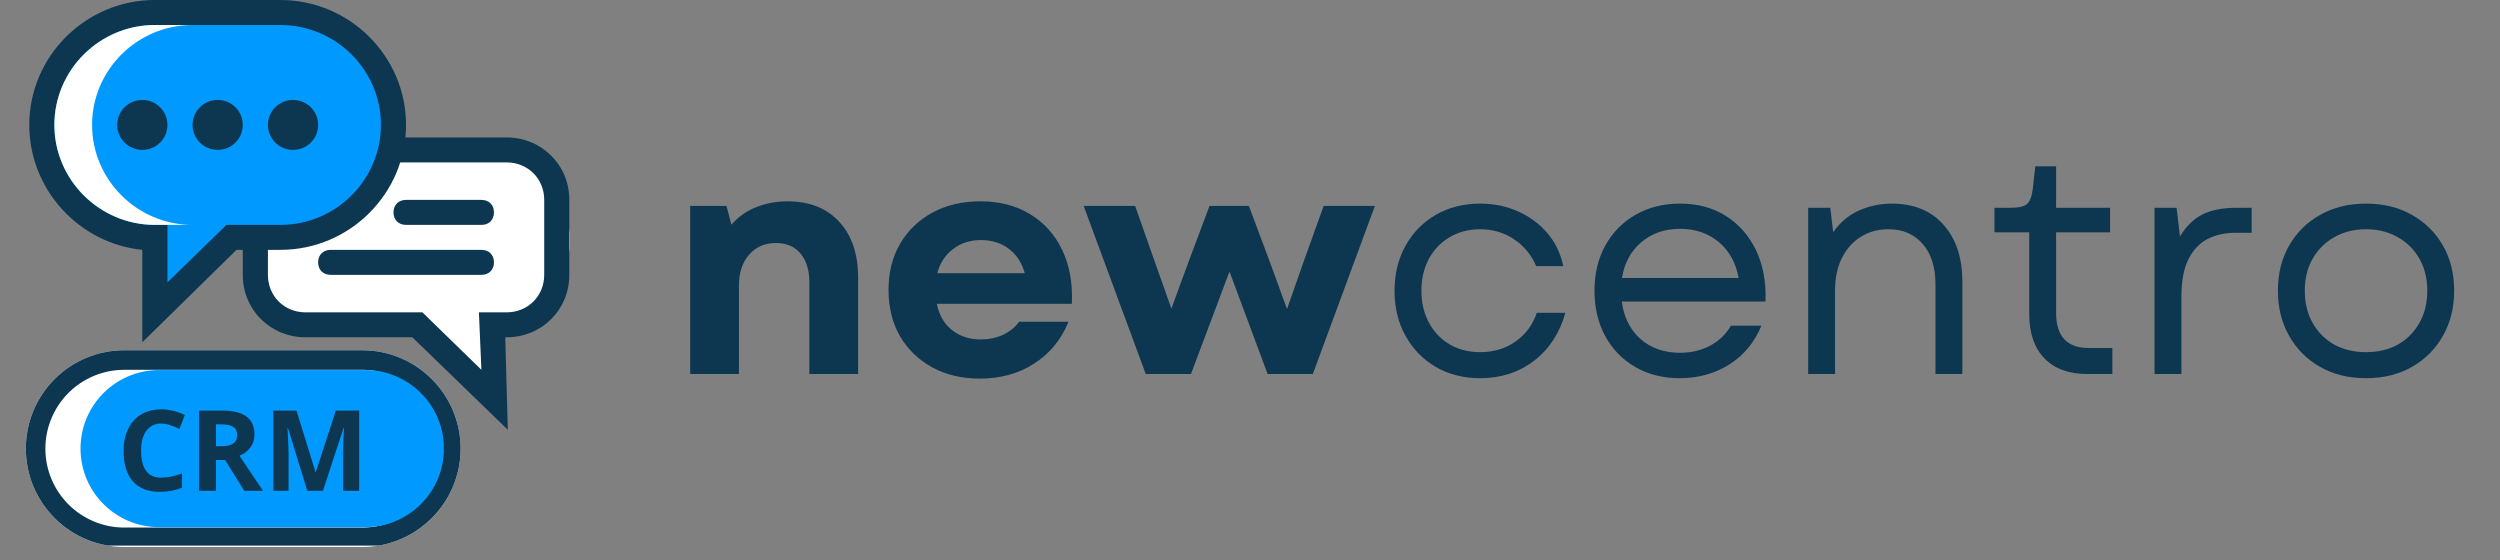
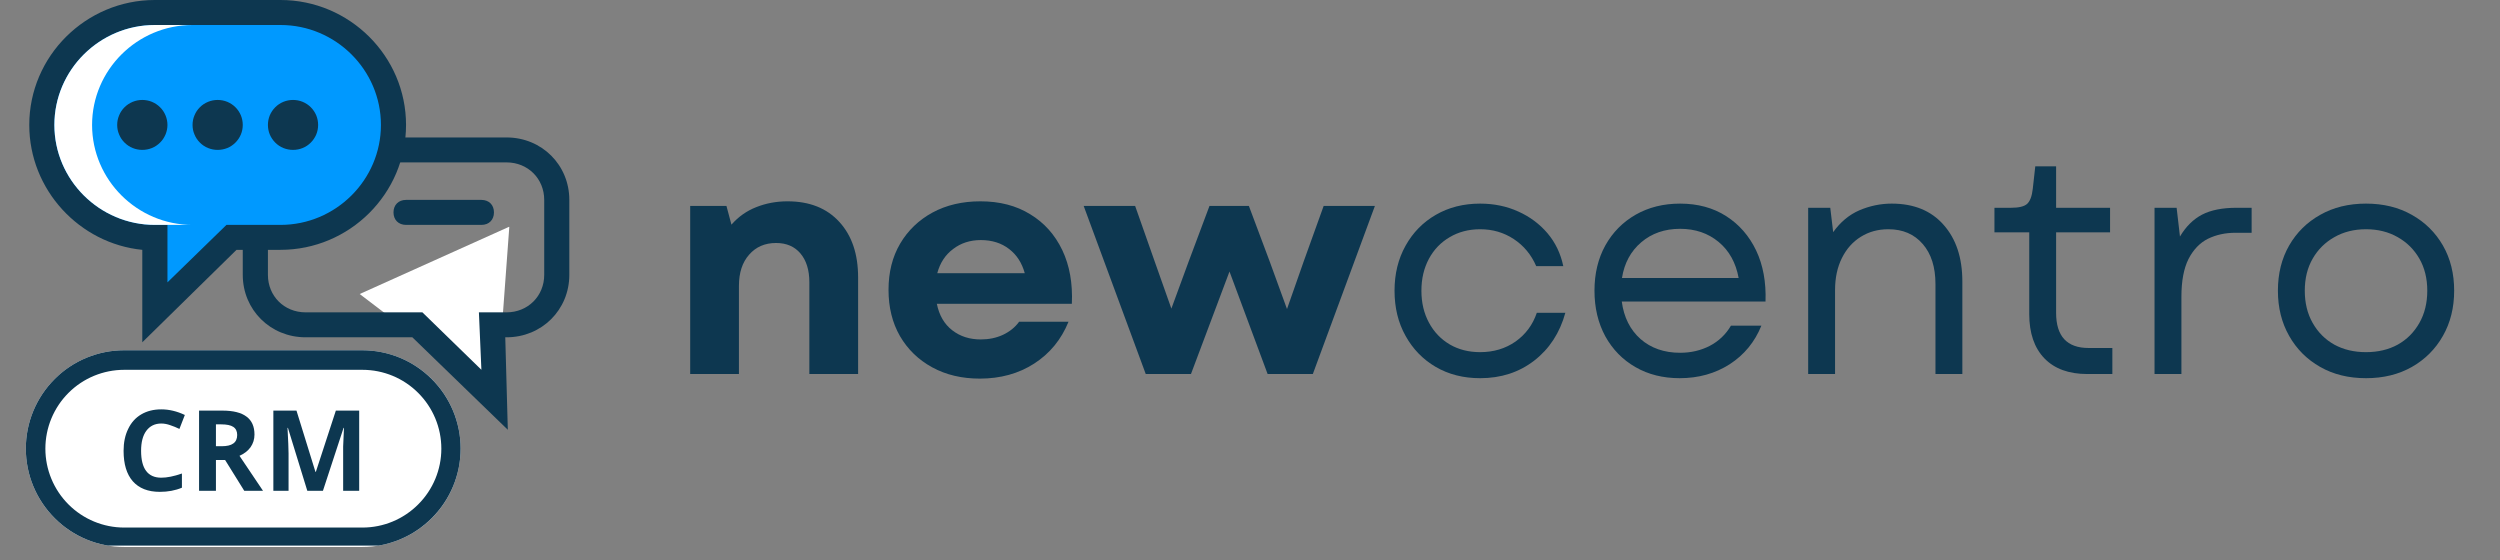
<svg xmlns="http://www.w3.org/2000/svg" width="250" zoomAndPan="magnify" viewBox="0 0 187.5 42" height="56" preserveAspectRatio="xMidYMid meet" version="1.0">
  <rect x="0" y="0" width="187.5" height="42" fill="#808080" stroke="none" />
  <defs>
    <g />
    <clipPath id="b33ba63082">
      <path d="M 1.938 26.27 L 34.559 26.27 L 34.559 41.023 L 1.938 41.023 Z M 1.938 26.27 " clip-rule="nonzero" />
    </clipPath>
    <clipPath id="4057a883a9">
      <path d="M 9.312 26.27 L 27.168 26.27 C 29.125 26.27 31.004 27.047 32.387 28.43 C 33.77 29.812 34.547 31.688 34.547 33.645 C 34.547 35.602 33.77 37.48 32.387 38.863 C 31.004 40.246 29.125 41.023 27.168 41.023 L 9.312 41.023 C 7.355 41.023 5.48 40.246 4.098 38.863 C 2.715 37.48 1.938 35.602 1.938 33.645 C 1.938 31.688 2.715 29.812 4.098 28.43 C 5.48 27.047 7.355 26.27 9.312 26.27 Z M 9.312 26.27 " clip-rule="nonzero" />
    </clipPath>
    <clipPath id="40543a8845">
      <path d="M 1.938 26.27 L 34.684 26.27 L 34.684 40.918 L 1.938 40.918 Z M 1.938 26.27 " clip-rule="nonzero" />
    </clipPath>
    <clipPath id="91655c75b2">
      <path d="M 9.312 26.27 L 27.168 26.27 C 29.125 26.27 31 27.043 32.383 28.43 C 33.77 29.812 34.547 31.688 34.547 33.645 C 34.547 35.602 33.77 37.477 32.383 38.859 C 31 40.246 29.125 41.023 27.168 41.023 L 9.312 41.023 C 7.359 41.023 5.48 40.246 4.098 38.859 C 2.715 37.477 1.938 35.602 1.938 33.645 C 1.938 31.688 2.715 29.812 4.098 28.43 C 5.48 27.043 7.359 26.27 9.312 26.27 Z M 9.312 26.27 " clip-rule="nonzero" />
    </clipPath>
    <clipPath id="9fd47806fb">
      <path d="M 6.039 27.754 L 33.332 27.754 L 33.332 39.535 L 6.039 39.535 Z M 6.039 27.754 " clip-rule="nonzero" />
    </clipPath>
    <clipPath id="04230564b3">
-       <path d="M 11.93 27.754 L 27.402 27.754 C 30.656 27.754 33.293 30.391 33.293 33.645 C 33.293 36.898 30.656 39.535 27.402 39.535 L 11.93 39.535 C 8.676 39.535 6.039 36.898 6.039 33.645 C 6.039 30.391 8.676 27.754 11.93 27.754 Z M 11.93 27.754 " clip-rule="nonzero" />
-     </clipPath>
+       </clipPath>
    <clipPath id="a23c7c2d66">
      <path d="M 18.426 11.418 L 42.77 11.418 L 42.77 24.703 L 18.426 24.703 Z M 18.426 11.418 " clip-rule="nonzero" />
    </clipPath>
    <clipPath id="c1805b4f50">
      <path d="M 25.07 11.418 L 36.094 11.418 C 37.855 11.418 39.547 12.117 40.793 13.363 C 42.039 14.609 42.738 16.297 42.738 18.062 C 42.738 19.824 42.039 21.512 40.793 22.758 C 39.547 24.004 37.855 24.703 36.094 24.703 L 25.07 24.703 C 23.309 24.703 21.617 24.004 20.371 22.758 C 19.125 21.512 18.426 19.824 18.426 18.062 C 18.426 16.297 19.125 14.609 20.371 13.363 C 21.617 12.117 23.309 11.418 25.07 11.418 Z M 25.07 11.418 " clip-rule="nonzero" />
    </clipPath>
    <clipPath id="05f6435975">
      <path d="M 26 17 L 39 17 L 39 30 L 26 30 Z M 26 17 " clip-rule="nonzero" />
    </clipPath>
    <clipPath id="f6c8b05582">
      <path d="M 26.977 22.051 L 38.223 16.988 L 42.887 27.348 L 31.637 32.406 Z M 26.977 22.051 " clip-rule="nonzero" />
    </clipPath>
    <clipPath id="6f833d0306">
      <path d="M 37.25 29.883 L 38.199 17 L 26.977 22.051 Z M 37.25 29.883 " clip-rule="nonzero" />
    </clipPath>
    <clipPath id="3c7cc5732f">
      <path d="M 18 10 L 42.961 10 L 42.961 32.234 L 18 32.234 Z M 18 10 " clip-rule="nonzero" />
    </clipPath>
  </defs>
  <g clip-path="url(#b33ba63082)">
    <g clip-path="url(#4057a883a9)">
      <path fill="#ffffff" d="M 1.938 26.27 L 34.559 26.27 L 34.559 41.023 L 1.938 41.023 Z M 1.938 26.27 " fill-opacity="1" fill-rule="nonzero" />
    </g>
  </g>
  <g clip-path="url(#40543a8845)">
    <g clip-path="url(#91655c75b2)">
      <path stroke-linecap="butt" transform="matrix(0.733, 0, 0, 0.733, 1.937, 26.268)" fill="none" stroke-linejoin="miter" d="M 10.068 0.003 L 34.442 0.003 C 37.114 0.003 39.673 1.058 41.561 2.951 C 43.454 4.839 44.515 7.399 44.515 10.07 C 44.515 12.742 43.454 15.301 41.561 17.189 C 39.673 19.082 37.114 20.143 34.442 20.143 L 10.068 20.143 C 7.402 20.143 4.837 19.082 2.949 17.189 C 1.062 15.301 0 12.742 0 10.07 C 0 7.399 1.062 4.839 2.949 2.951 C 4.837 1.058 7.402 0.003 10.068 0.003 Z M 10.068 0.003 " stroke="#0d3750" stroke-width="4" stroke-opacity="1" stroke-miterlimit="4" />
    </g>
  </g>
  <g clip-path="url(#9fd47806fb)">
    <g clip-path="url(#04230564b3)">
      <path fill="#0099ff" d="M 6.039 27.754 L 33.285 27.754 L 33.285 39.535 L 6.039 39.535 Z M 6.039 27.754 " fill-opacity="1" fill-rule="nonzero" />
    </g>
  </g>
  <g fill="#0d3750" fill-opacity="1">
    <g transform="translate(8.785, 36.811)">
      <g>
        <path d="M 3.312 -5.047 C 2.832 -5.047 2.457 -4.863 2.188 -4.5 C 1.926 -4.145 1.797 -3.645 1.797 -3 C 1.797 -1.656 2.301 -0.984 3.312 -0.984 C 3.738 -0.984 4.254 -1.086 4.859 -1.297 L 4.859 -0.234 C 4.359 -0.023 3.805 0.078 3.203 0.078 C 2.316 0.078 1.641 -0.188 1.172 -0.719 C 0.711 -1.25 0.484 -2.008 0.484 -3 C 0.484 -3.625 0.598 -4.172 0.828 -4.641 C 1.055 -5.117 1.383 -5.484 1.812 -5.734 C 2.238 -5.984 2.738 -6.109 3.312 -6.109 C 3.895 -6.109 4.484 -5.969 5.078 -5.688 L 4.672 -4.641 C 4.441 -4.754 4.211 -4.848 3.984 -4.922 C 3.754 -5.004 3.531 -5.047 3.312 -5.047 Z M 3.312 -5.047 " />
      </g>
    </g>
  </g>
  <g fill="#0d3750" fill-opacity="1">
    <g transform="translate(14.164, 36.811)">
      <g>
        <path d="M 2.031 -3.344 L 2.453 -3.344 C 2.848 -3.344 3.141 -3.41 3.328 -3.547 C 3.523 -3.68 3.625 -3.895 3.625 -4.188 C 3.625 -4.469 3.523 -4.672 3.328 -4.797 C 3.141 -4.922 2.836 -4.984 2.422 -4.984 L 2.031 -4.984 Z M 2.031 -2.312 L 2.031 0 L 0.766 0 L 0.766 -6.016 L 2.516 -6.016 C 3.328 -6.016 3.93 -5.863 4.328 -5.562 C 4.723 -5.27 4.922 -4.82 4.922 -4.219 C 4.922 -3.863 4.82 -3.547 4.625 -3.266 C 4.426 -2.992 4.148 -2.781 3.797 -2.625 C 4.703 -1.27 5.289 -0.395 5.562 0 L 4.156 0 L 2.719 -2.312 Z M 2.031 -2.312 " />
      </g>
    </g>
  </g>
  <g fill="#0d3750" fill-opacity="1">
    <g transform="translate(19.736, 36.811)">
      <g>
-         <path d="M 3.312 0 L 1.859 -4.719 L 1.828 -4.719 C 1.879 -3.758 1.906 -3.117 1.906 -2.797 L 1.906 0 L 0.766 0 L 0.766 -6.016 L 2.5 -6.016 L 3.922 -1.422 L 3.953 -1.422 L 5.453 -6.016 L 7.203 -6.016 L 7.203 0 L 6 0 L 6 -2.844 C 6 -2.977 6 -3.133 6 -3.312 C 6.008 -3.488 6.031 -3.957 6.062 -4.719 L 6.031 -4.719 L 4.484 0 Z M 3.312 0 " />
+         <path d="M 3.312 0 L 1.859 -4.719 L 1.828 -4.719 C 1.879 -3.758 1.906 -3.117 1.906 -2.797 L 1.906 0 L 0.766 0 L 0.766 -6.016 L 2.5 -6.016 L 3.922 -1.422 L 3.953 -1.422 L 5.453 -6.016 L 7.203 -6.016 L 7.203 0 L 6 0 L 6 -2.844 C 6 -2.977 6 -3.133 6 -3.312 C 6.008 -3.488 6.031 -3.957 6.062 -4.719 L 6.031 -4.719 L 4.484 0 M 3.312 0 " />
      </g>
    </g>
  </g>
  <g clip-path="url(#a23c7c2d66)">
    <g clip-path="url(#c1805b4f50)">
-       <path fill="#ffffff" d="M 18.426 11.418 L 42.715 11.418 L 42.715 24.703 L 18.426 24.703 Z M 18.426 11.418 " fill-opacity="1" fill-rule="nonzero" />
-     </g>
+       </g>
  </g>
  <g clip-path="url(#05f6435975)">
    <g clip-path="url(#f6c8b05582)">
      <g clip-path="url(#6f833d0306)">
        <path fill="#ffffff" d="M 26.977 22.051 L 38.184 17.008 L 42.844 27.363 L 31.637 32.406 Z M 26.977 22.051 " fill-opacity="1" fill-rule="nonzero" />
      </g>
    </g>
  </g>
  <g clip-path="url(#3c7cc5732f)">
    <path fill="#0d3750" d="M 38.086 32.234 L 30.926 25.297 L 22.918 25.297 C 20.281 25.297 18.207 23.238 18.207 20.613 L 18.207 14.992 C 18.207 12.367 20.281 10.309 22.918 10.309 L 37.992 10.309 C 40.629 10.309 42.699 12.367 42.699 14.992 L 42.699 20.613 C 42.699 23.238 40.629 25.297 37.992 25.297 L 37.895 25.297 Z M 22.918 12.18 C 21.316 12.18 20.094 13.398 20.094 14.992 L 20.094 20.613 C 20.094 22.207 21.316 23.426 22.918 23.426 L 31.68 23.426 L 36.105 27.734 L 35.918 23.426 L 37.992 23.426 C 39.59 23.426 40.816 22.207 40.816 20.613 L 40.816 14.992 C 40.816 13.398 39.59 12.18 37.992 12.18 Z M 22.918 12.18 " fill-opacity="1" fill-rule="nonzero" />
  </g>
-   <path fill="#0d3750" d="M 36.105 20.613 L 24.801 20.613 C 24.238 20.613 23.859 20.238 23.859 19.676 C 23.859 19.113 24.238 18.738 24.801 18.738 L 36.105 18.738 C 36.672 18.738 37.047 19.113 37.047 19.676 C 37.047 20.238 36.672 20.613 36.105 20.613 Z M 36.105 20.613 " fill-opacity="1" fill-rule="nonzero" />
  <path fill="#0d3750" d="M 36.105 16.867 L 30.453 16.867 C 29.891 16.867 29.512 16.492 29.512 15.93 C 29.512 15.367 29.891 14.992 30.453 14.992 L 36.105 14.992 C 36.672 14.992 37.047 15.367 37.047 15.93 C 37.047 16.492 36.672 16.867 36.105 16.867 Z M 36.105 16.867 " fill-opacity="1" fill-rule="nonzero" />
  <path fill="#0099ff" d="M 21.035 0.938 L 11.613 0.938 C 6.906 0.938 3.137 4.684 3.137 9.371 C 3.137 14.055 6.906 17.805 11.613 17.805 L 11.613 23.426 L 17.359 17.805 L 21.035 17.805 C 25.746 17.805 29.512 14.055 29.512 9.371 C 29.512 4.684 25.746 0.938 21.035 0.938 Z M 21.035 0.938 " fill-opacity="1" fill-rule="nonzero" />
  <path fill="#0d3750" d="M 10.672 25.672 L 10.672 18.738 C 5.965 18.27 2.195 14.242 2.195 9.371 C 2.195 4.215 6.434 0 11.613 0 L 21.035 0 C 26.215 0 30.453 4.215 30.453 9.371 C 30.453 14.523 26.215 18.738 21.035 18.738 L 17.738 18.738 Z M 11.613 1.875 C 7.469 1.875 4.078 5.246 4.078 9.371 C 4.078 13.492 7.469 16.867 11.613 16.867 L 12.559 16.867 L 12.559 21.176 L 16.984 16.867 L 21.035 16.867 C 25.18 16.867 28.57 13.492 28.57 9.371 C 28.57 5.246 25.18 1.875 21.035 1.875 Z M 11.613 1.875 " fill-opacity="1" fill-rule="nonzero" />
  <path fill="#0d3750" d="M 12.559 9.371 C 12.559 9.617 12.508 9.859 12.414 10.086 C 12.316 10.316 12.184 10.52 12.004 10.695 C 11.828 10.871 11.625 11.008 11.395 11.102 C 11.164 11.195 10.922 11.242 10.672 11.242 C 10.422 11.242 10.184 11.195 9.953 11.102 C 9.723 11.008 9.516 10.871 9.34 10.695 C 9.164 10.52 9.027 10.316 8.934 10.086 C 8.836 9.859 8.789 9.617 8.789 9.371 C 8.789 9.121 8.836 8.883 8.934 8.652 C 9.027 8.422 9.164 8.219 9.34 8.043 C 9.516 7.867 9.723 7.734 9.953 7.637 C 10.184 7.543 10.422 7.496 10.672 7.496 C 10.922 7.496 11.164 7.543 11.395 7.637 C 11.625 7.734 11.828 7.867 12.004 8.043 C 12.184 8.219 12.316 8.422 12.414 8.652 C 12.508 8.883 12.559 9.121 12.559 9.371 Z M 12.559 9.371 " fill-opacity="1" fill-rule="nonzero" />
  <path fill="#0d3750" d="M 18.207 9.371 C 18.207 9.617 18.16 9.859 18.066 10.086 C 17.969 10.316 17.832 10.52 17.656 10.695 C 17.48 10.871 17.277 11.008 17.047 11.102 C 16.816 11.195 16.574 11.242 16.324 11.242 C 16.074 11.242 15.836 11.195 15.605 11.102 C 15.371 11.008 15.168 10.871 14.992 10.695 C 14.816 10.52 14.68 10.316 14.586 10.086 C 14.488 9.859 14.441 9.617 14.441 9.371 C 14.441 9.121 14.488 8.883 14.586 8.652 C 14.68 8.422 14.816 8.219 14.992 8.043 C 15.168 7.867 15.371 7.734 15.605 7.637 C 15.836 7.543 16.074 7.496 16.324 7.496 C 16.574 7.496 16.816 7.543 17.047 7.637 C 17.277 7.734 17.48 7.867 17.656 8.043 C 17.832 8.219 17.969 8.422 18.066 8.652 C 18.16 8.883 18.207 9.121 18.207 9.371 Z M 18.207 9.371 " fill-opacity="1" fill-rule="nonzero" />
  <path fill="#0d3750" d="M 23.859 9.371 C 23.859 9.617 23.812 9.859 23.719 10.086 C 23.621 10.316 23.484 10.52 23.309 10.695 C 23.133 10.871 22.93 11.008 22.699 11.102 C 22.469 11.195 22.227 11.242 21.977 11.242 C 21.727 11.242 21.488 11.195 21.254 11.102 C 21.023 11.008 20.82 10.871 20.645 10.695 C 20.469 10.52 20.332 10.316 20.234 10.086 C 20.141 9.859 20.094 9.617 20.094 9.371 C 20.094 9.121 20.141 8.883 20.234 8.652 C 20.332 8.422 20.469 8.219 20.645 8.043 C 20.82 7.867 21.023 7.734 21.254 7.637 C 21.488 7.543 21.727 7.496 21.977 7.496 C 22.227 7.496 22.469 7.543 22.699 7.637 C 22.93 7.734 23.133 7.867 23.309 8.043 C 23.484 8.219 23.621 8.422 23.719 8.652 C 23.812 8.883 23.859 9.121 23.859 9.371 Z M 23.859 9.371 " fill-opacity="1" fill-rule="nonzero" />
  <path fill="#ffffff" d="M 12.559 16.867 L 14.441 16.867 C 10.297 16.867 6.906 13.492 6.906 9.371 C 6.906 5.246 10.297 1.875 14.441 1.875 L 11.613 1.875 C 7.469 1.875 4.078 5.246 4.078 9.371 C 4.078 13.492 7.469 16.867 11.613 16.867 Z M 12.559 16.867 " fill-opacity="1" fill-rule="nonzero" />
  <g fill="#0d3750" fill-opacity="1">
    <g transform="translate(49.936, 28.052)">
      <g>
        <path d="M 1.828 0 L 1.828 -12.609 L 4.547 -12.609 L 4.922 -11.203 C 5.441 -11.797 6.062 -12.234 6.781 -12.516 C 7.508 -12.805 8.289 -12.953 9.125 -12.953 C 10.781 -12.953 12.078 -12.438 13.016 -11.406 C 13.953 -10.383 14.422 -9 14.422 -7.25 L 14.422 0 L 10.766 0 L 10.766 -6.875 C 10.766 -7.801 10.539 -8.523 10.094 -9.047 C 9.656 -9.566 9.047 -9.828 8.266 -9.828 C 7.43 -9.828 6.758 -9.535 6.25 -8.953 C 5.738 -8.379 5.484 -7.598 5.484 -6.609 L 5.484 0 Z M 1.828 0 " />
      </g>
    </g>
  </g>
  <g fill="#0d3750" fill-opacity="1">
    <g transform="translate(65.701, 28.052)">
      <g>
        <path d="M 7.781 0.344 C 6.438 0.344 5.25 0.062 4.219 -0.5 C 3.188 -1.062 2.379 -1.844 1.797 -2.844 C 1.223 -3.844 0.938 -5 0.938 -6.312 C 0.938 -7.633 1.227 -8.789 1.812 -9.781 C 2.395 -10.77 3.203 -11.547 4.234 -12.109 C 5.273 -12.672 6.473 -12.953 7.828 -12.953 C 9.273 -12.953 10.52 -12.629 11.562 -11.984 C 12.613 -11.348 13.414 -10.453 13.969 -9.297 C 14.52 -8.141 14.758 -6.797 14.688 -5.266 L 4.562 -5.266 C 4.738 -4.398 5.125 -3.738 5.719 -3.281 C 6.312 -2.82 7.023 -2.594 7.859 -2.594 C 8.461 -2.594 9.016 -2.707 9.516 -2.938 C 10.023 -3.176 10.43 -3.504 10.734 -3.922 L 14.438 -3.922 C 13.895 -2.586 13.035 -1.539 11.859 -0.781 C 10.691 -0.031 9.332 0.344 7.781 0.344 Z M 4.594 -7.562 L 11.156 -7.562 C 10.945 -8.332 10.555 -8.938 9.984 -9.375 C 9.41 -9.82 8.703 -10.047 7.859 -10.047 C 7.055 -10.047 6.363 -9.82 5.781 -9.375 C 5.195 -8.938 4.801 -8.332 4.594 -7.562 Z M 4.594 -7.562 " />
      </g>
    </g>
  </g>
  <g fill="#0d3750" fill-opacity="1">
    <g transform="translate(81.056, 28.052)">
      <g>
        <path d="M 4.875 0 L 0.219 -12.609 L 4.078 -12.609 L 5.547 -8.438 L 6.797 -4.906 L 8.094 -8.438 L 9.656 -12.609 L 12.609 -12.609 L 14.172 -8.438 L 15.469 -4.875 L 16.719 -8.438 L 18.219 -12.609 L 22.062 -12.609 L 17.406 0 L 14.016 0 L 11.156 -7.688 L 8.266 0 Z M 4.875 0 " />
      </g>
    </g>
  </g>
  <g fill="#0d3750" fill-opacity="1">
    <g transform="translate(103.34, 28.052)">
      <g>
        <path d="M 7.672 0.312 C 6.422 0.312 5.312 0.031 4.344 -0.531 C 3.383 -1.094 2.629 -1.867 2.078 -2.859 C 1.523 -3.848 1.25 -4.977 1.25 -6.25 C 1.25 -7.508 1.523 -8.633 2.078 -9.625 C 2.629 -10.613 3.383 -11.383 4.344 -11.938 C 5.312 -12.5 6.422 -12.781 7.672 -12.781 C 8.711 -12.781 9.664 -12.582 10.531 -12.188 C 11.395 -11.801 12.125 -11.258 12.719 -10.562 C 13.312 -9.863 13.707 -9.039 13.906 -8.094 L 11.875 -8.094 C 11.5 -8.957 10.938 -9.633 10.188 -10.125 C 9.445 -10.613 8.609 -10.859 7.672 -10.859 C 6.816 -10.859 6.055 -10.66 5.391 -10.266 C 4.723 -9.879 4.203 -9.336 3.828 -8.641 C 3.453 -7.941 3.266 -7.145 3.266 -6.25 C 3.266 -5.352 3.453 -4.555 3.828 -3.859 C 4.203 -3.16 4.723 -2.613 5.391 -2.219 C 6.055 -1.832 6.816 -1.641 7.672 -1.641 C 8.68 -1.641 9.566 -1.906 10.328 -2.438 C 11.086 -2.977 11.617 -3.695 11.922 -4.594 L 14.062 -4.594 C 13.645 -3.082 12.863 -1.883 11.719 -1 C 10.582 -0.125 9.234 0.312 7.672 0.312 Z M 7.672 0.312 " />
      </g>
    </g>
  </g>
  <g fill="#0d3750" fill-opacity="1">
    <g transform="translate(118.336, 28.052)">
      <g>
        <path d="M 7.641 0.312 C 6.391 0.312 5.285 0.035 4.328 -0.516 C 3.367 -1.066 2.613 -1.836 2.062 -2.828 C 1.52 -3.828 1.25 -4.969 1.25 -6.25 C 1.25 -7.531 1.52 -8.66 2.062 -9.641 C 2.613 -10.629 3.375 -11.398 4.344 -11.953 C 5.312 -12.504 6.422 -12.781 7.672 -12.781 C 8.992 -12.781 10.145 -12.469 11.125 -11.844 C 12.102 -11.219 12.852 -10.359 13.375 -9.266 C 13.895 -8.172 14.129 -6.895 14.078 -5.438 L 3.297 -5.438 C 3.453 -4.258 3.922 -3.32 4.703 -2.625 C 5.492 -1.938 6.484 -1.594 7.672 -1.594 C 8.484 -1.594 9.223 -1.766 9.891 -2.109 C 10.566 -2.461 11.098 -2.969 11.484 -3.625 L 13.766 -3.625 C 13.273 -2.406 12.484 -1.441 11.391 -0.734 C 10.297 -0.035 9.047 0.312 7.641 0.312 Z M 3.312 -7.203 L 12.062 -7.203 C 11.852 -8.348 11.352 -9.25 10.562 -9.906 C 9.77 -10.562 8.805 -10.891 7.672 -10.891 C 6.516 -10.891 5.539 -10.551 4.75 -9.875 C 3.969 -9.207 3.488 -8.316 3.312 -7.203 Z M 3.312 -7.203 " />
      </g>
    </g>
  </g>
  <g fill="#0d3750" fill-opacity="1">
    <g transform="translate(133.379, 28.052)">
      <g>
        <path d="M 2.234 0 L 2.234 -12.469 L 3.891 -12.469 L 4.109 -10.641 C 4.648 -11.398 5.305 -11.945 6.078 -12.281 C 6.859 -12.613 7.664 -12.781 8.5 -12.781 C 10.164 -12.781 11.461 -12.25 12.391 -11.188 C 13.328 -10.133 13.797 -8.719 13.797 -6.938 L 13.797 0 L 11.781 0 L 11.781 -6.75 C 11.781 -8.02 11.461 -9.02 10.828 -9.75 C 10.191 -10.488 9.332 -10.859 8.25 -10.859 C 7.477 -10.859 6.789 -10.672 6.188 -10.297 C 5.582 -9.922 5.109 -9.391 4.766 -8.703 C 4.422 -8.016 4.25 -7.211 4.25 -6.297 L 4.25 0 Z M 2.234 0 " />
      </g>
    </g>
  </g>
  <g fill="#0d3750" fill-opacity="1">
    <g transform="translate(148.927, 28.052)">
      <g>
        <path d="M 7.625 0 C 6.238 0 5.164 -0.391 4.406 -1.172 C 3.645 -1.961 3.266 -3.07 3.266 -4.5 L 3.266 -10.625 L 0.656 -10.625 L 0.656 -12.469 L 1.906 -12.469 C 2.477 -12.469 2.875 -12.562 3.094 -12.75 C 3.32 -12.945 3.469 -13.328 3.531 -13.891 L 3.719 -15.578 L 5.281 -15.578 L 5.281 -12.469 L 9.328 -12.469 L 9.328 -10.625 L 5.281 -10.625 L 5.281 -4.594 C 5.281 -2.832 6.094 -1.953 7.719 -1.953 L 9.5 -1.953 L 9.5 0 Z M 7.625 0 " />
      </g>
    </g>
  </g>
  <g fill="#0d3750" fill-opacity="1">
    <g transform="translate(159.356, 28.052)">
      <g>
        <path d="M 2.234 0 L 2.234 -12.469 L 3.891 -12.469 L 4.141 -10.312 C 4.586 -11.062 5.141 -11.609 5.797 -11.953 C 6.461 -12.297 7.328 -12.469 8.391 -12.469 L 9.516 -12.469 L 9.516 -10.594 L 8.297 -10.594 C 7.535 -10.594 6.848 -10.441 6.234 -10.141 C 5.629 -9.836 5.145 -9.332 4.781 -8.625 C 4.426 -7.914 4.25 -6.973 4.25 -5.797 L 4.25 0 Z M 2.234 0 " />
      </g>
    </g>
  </g>
  <g fill="#0d3750" fill-opacity="1">
    <g transform="translate(169.593, 28.052)">
      <g>
        <path d="M 7.859 0.312 C 6.555 0.312 5.41 0.031 4.422 -0.531 C 3.43 -1.094 2.656 -1.867 2.094 -2.859 C 1.531 -3.848 1.25 -4.977 1.25 -6.25 C 1.25 -7.531 1.531 -8.66 2.094 -9.641 C 2.656 -10.617 3.43 -11.383 4.422 -11.938 C 5.41 -12.5 6.555 -12.781 7.859 -12.781 C 9.16 -12.781 10.305 -12.5 11.297 -11.938 C 12.285 -11.383 13.062 -10.617 13.625 -9.641 C 14.188 -8.66 14.469 -7.531 14.469 -6.25 C 14.469 -4.977 14.188 -3.848 13.625 -2.859 C 13.062 -1.867 12.285 -1.094 11.297 -0.531 C 10.305 0.031 9.16 0.312 7.859 0.312 Z M 3.266 -6.25 C 3.266 -5.332 3.461 -4.523 3.859 -3.828 C 4.254 -3.129 4.797 -2.586 5.484 -2.203 C 6.172 -1.828 6.961 -1.641 7.859 -1.641 C 8.754 -1.641 9.547 -1.828 10.234 -2.203 C 10.922 -2.586 11.461 -3.129 11.859 -3.828 C 12.254 -4.523 12.453 -5.332 12.453 -6.25 C 12.453 -7.164 12.254 -7.969 11.859 -8.656 C 11.461 -9.344 10.922 -9.879 10.234 -10.266 C 9.547 -10.66 8.754 -10.859 7.859 -10.859 C 6.961 -10.859 6.172 -10.66 5.484 -10.266 C 4.797 -9.879 4.254 -9.344 3.859 -8.656 C 3.461 -7.969 3.266 -7.164 3.266 -6.25 Z M 3.266 -6.25 " />
      </g>
    </g>
  </g>
</svg>